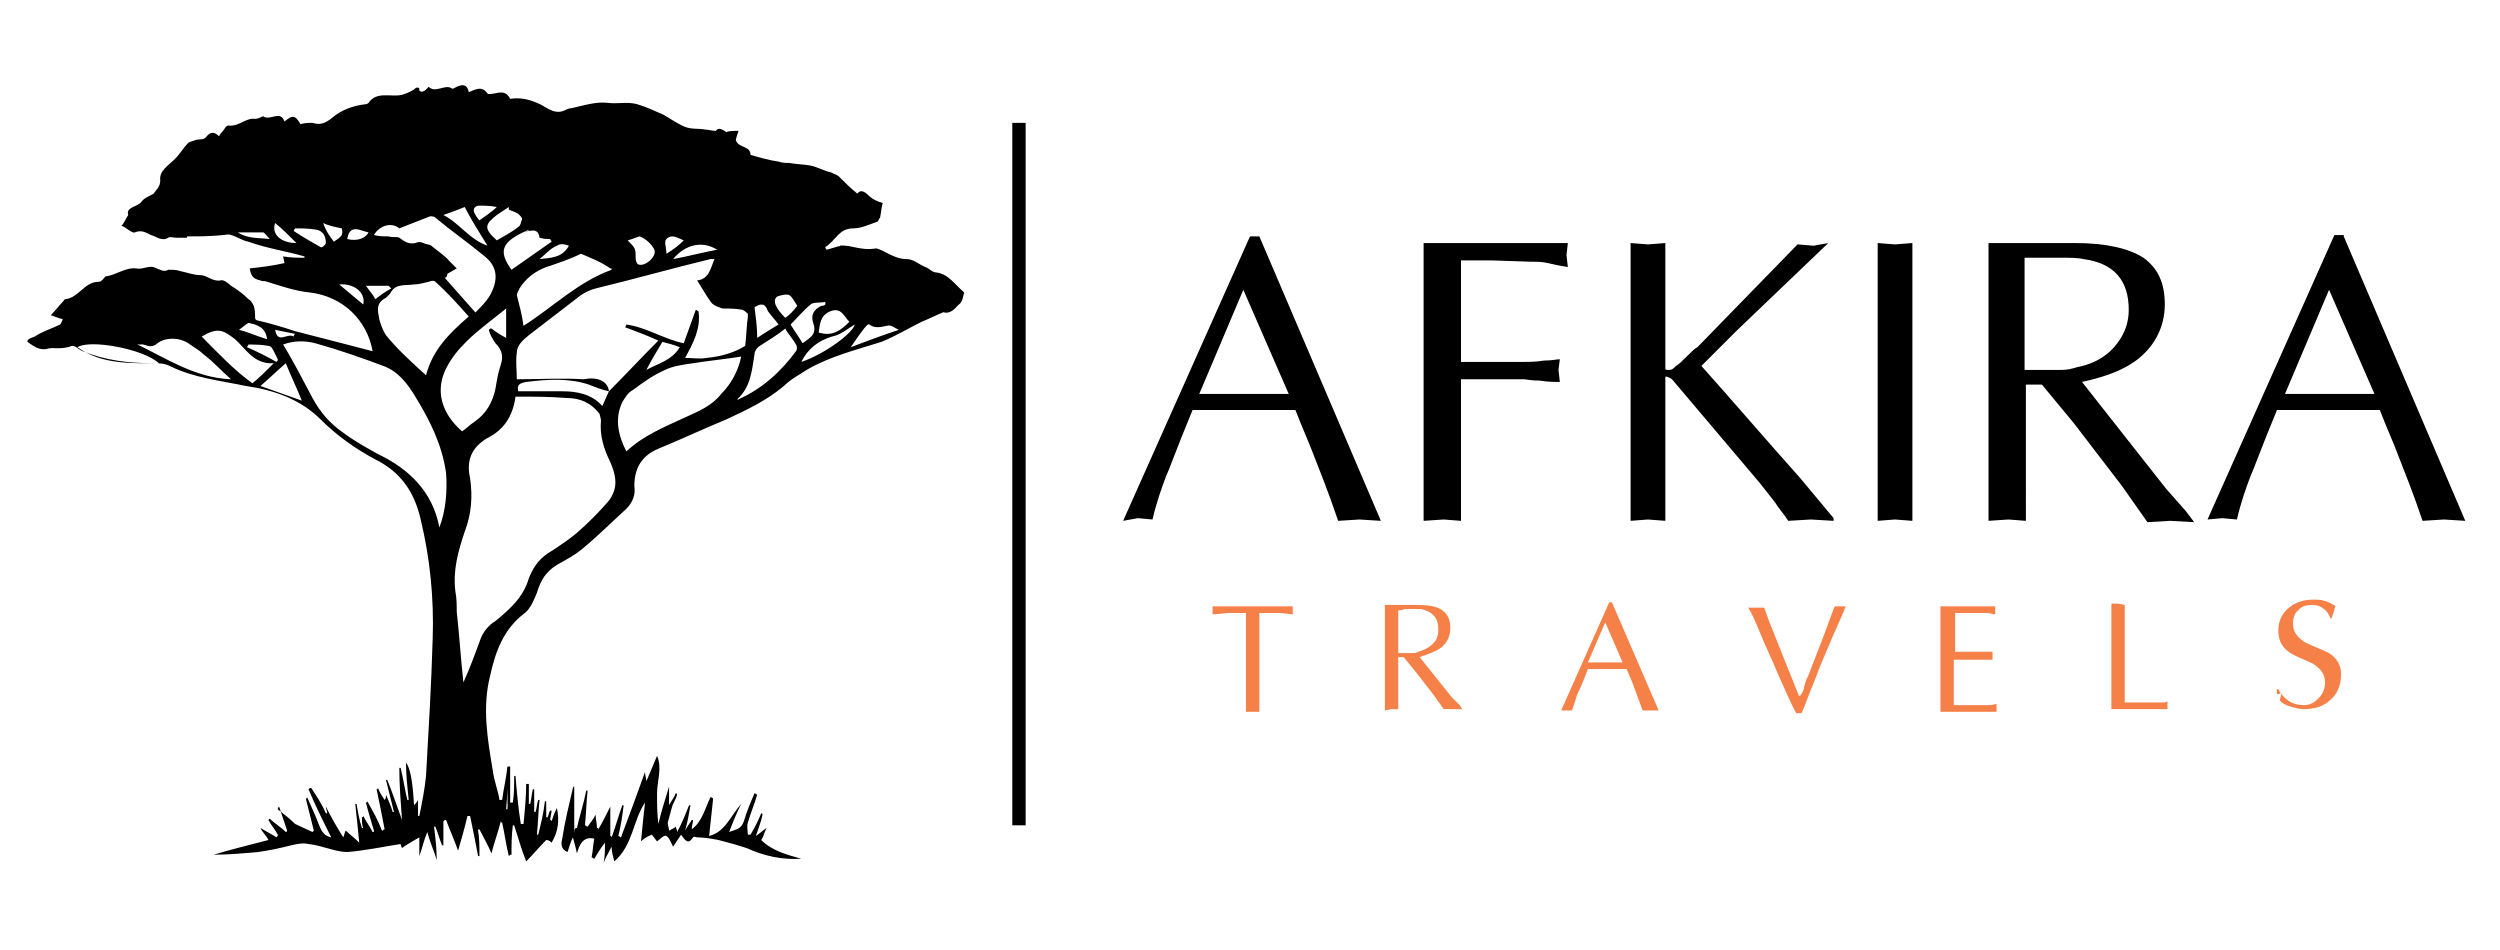
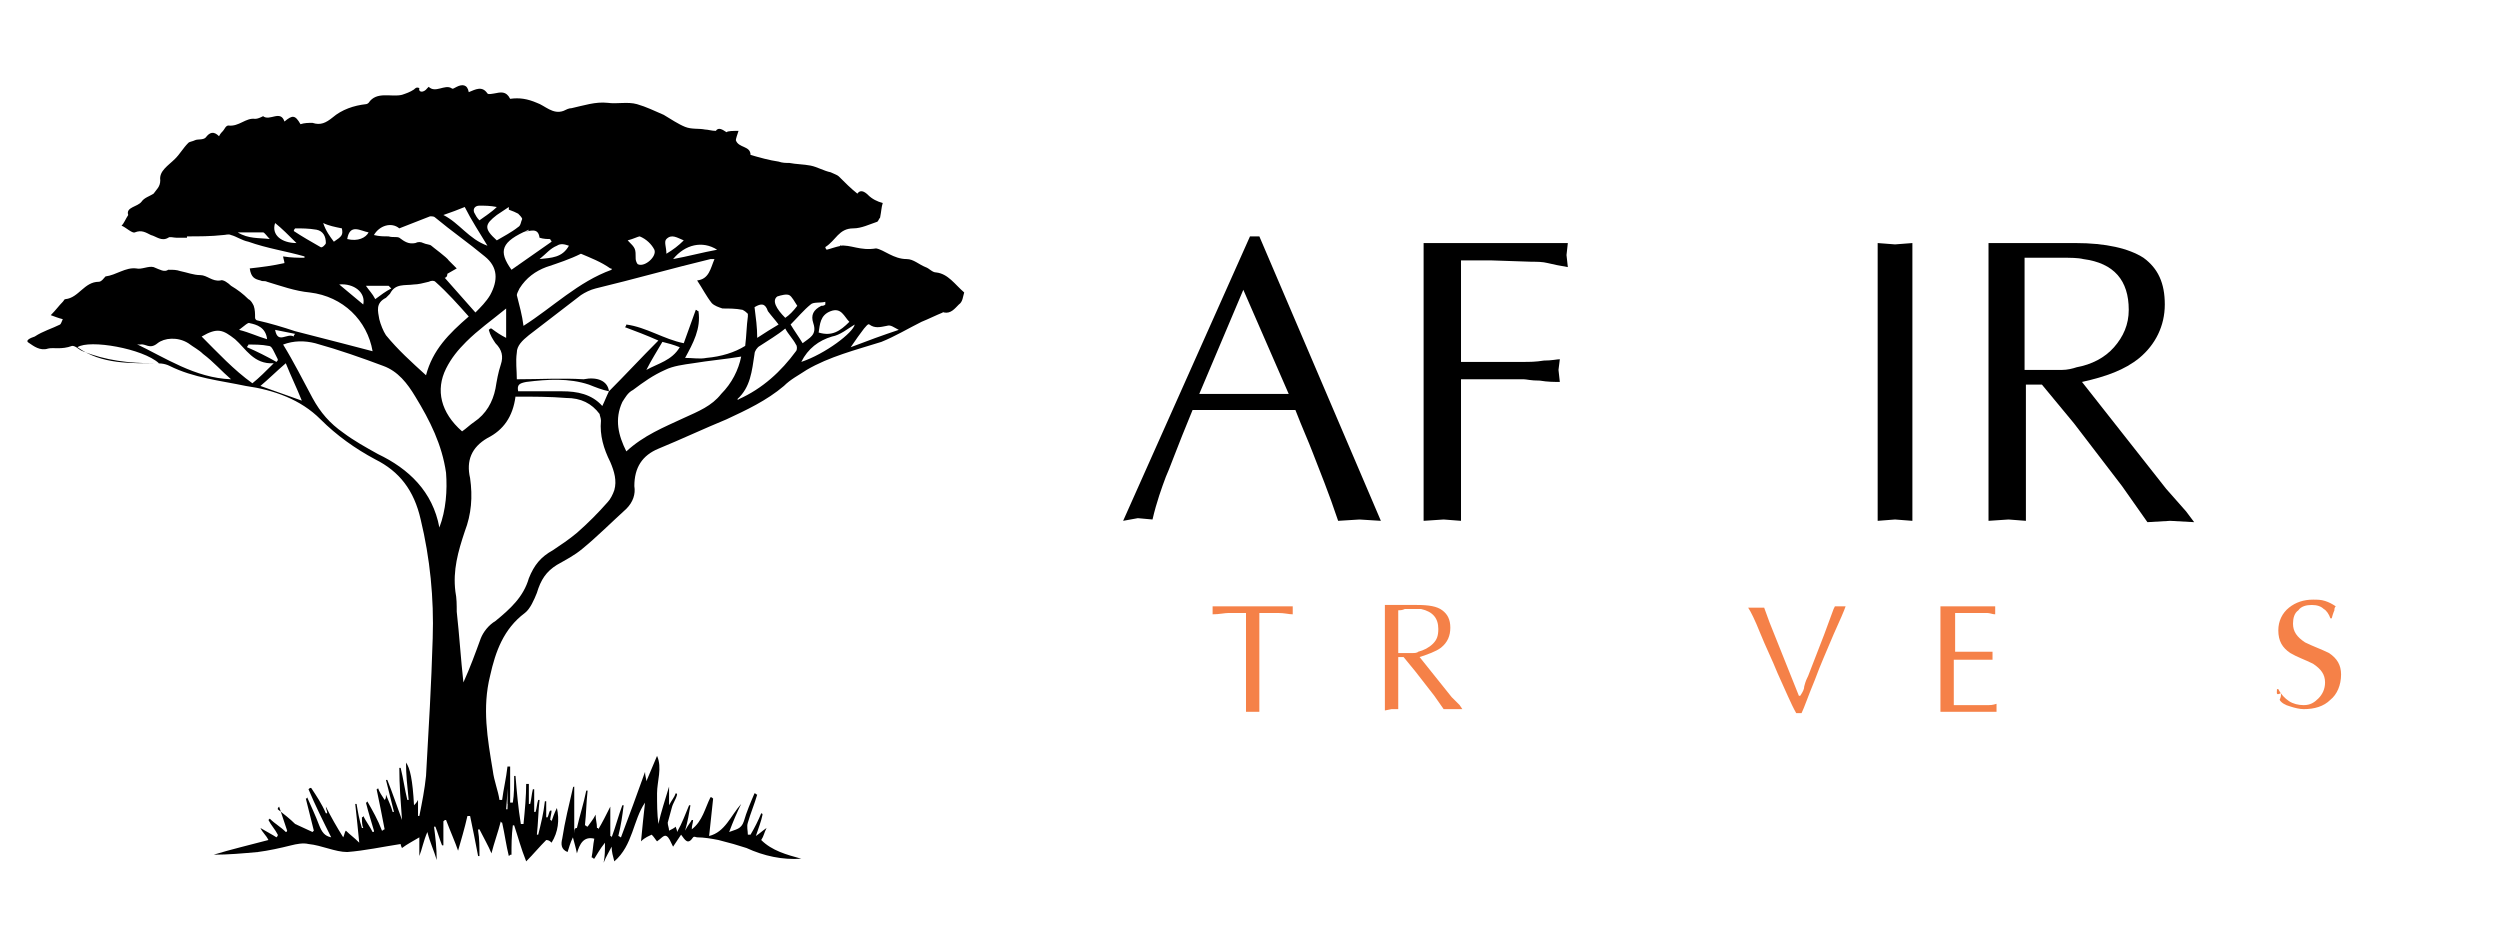
<svg xmlns="http://www.w3.org/2000/svg" version="1.1" id="Layer_1" x="0px" y="0px" viewBox="0 0 187.2 71.1" style="enable-background:new 0 0 187.2 71.1;" xml:space="preserve">
  <style type="text/css">
	.st0{fill:#F58148;}
	.st1{fill:none;stroke:#000000;stroke-miterlimit:10;}
</style>
  <g>
    <g>
      <path d="M94.3,17.7l9.1,21.3l-1.6-0.1l-1.6,0.1c-0.7-2.1-1.4-3.8-1.9-5.1c-0.3-0.8-0.8-1.9-1.3-3.2h-7.7c-1.2,2.9-1.8,4.6-2,5    c-0.3,0.8-0.7,1.9-1,3.2l-1.1-0.1L84.1,39l9.5-21.3H94.3z M96.5,29.5l-3.4-7.8l-3.3,7.8H96.5z" />
      <path d="M106.6,39V18.2h10.8l-0.1,0.9l0.1,0.9c-0.6-0.1-1.1-0.2-1.5-0.3c-0.4-0.1-0.8-0.1-1.2-0.1l-3-0.1h-2.3v7.6h4.7    c0.4,0,0.9,0,1.5-0.1c0.6,0,1-0.1,1.2-0.1l-0.1,0.8l0.1,0.9c-0.4,0-0.9,0-1.5-0.1c-0.7,0-1-0.1-1.2-0.1h-4.7V39l-1.3-0.1L106.6,39    z" />
-       <path d="M136.9,18.2l-6.9,6.6l-2.6,2.6c2.5,2.8,4.9,5.6,7.4,8.4l2.5,3V39l-1.7-0.1l-1.7,0.1c-0.3-0.5-0.7-0.9-1-1.4    c-0.4-0.5-0.7-0.9-1.1-1.4l-6.6-7.8c-0.1-0.1-0.2-0.1-0.4-0.2c-0.1,0-0.1,0-0.1,0.1V39l-1.3-0.1l-1.3,0.1V18.2l1.3,0.1l1.3-0.1    v9.4c0,0.1,0.1,0.1,0.3,0.1c0.2,0,0.3-0.1,0.5-0.3c0.2-0.1,0.5-0.4,1-0.9c0.2-0.2,0.4-0.4,0.6-0.5l7.5-7.7l1.2,0.1L136.9,18.2z" />
      <path d="M140.6,39V18.2l1.3,0.1l1.3-0.1V39l-1.3-0.1L140.6,39z" />
      <path d="M148.9,39V18.2h6.5c2.3,0,4,0.4,5.1,1.1c1.1,0.8,1.6,1.9,1.6,3.5c0,1.6-0.7,3-1.9,4c-1.1,0.9-2.5,1.4-4.3,1.8l6.3,8    l1.5,1.7l0.6,0.8l-1.8-0.1l-1.7,0.1l-1.9-2.7l-3.6-4.7l-2.4-2.9h-1.2V39l-1.3-0.1L148.9,39z M151.6,19.3v8.4c0.2,0,0.4,0,0.7,0    c0.3,0,0.6,0,0.9,0c0.4,0,0.9,0,1.2,0c0.4,0,0.8-0.1,1.1-0.2c1.1-0.2,2.1-0.7,2.8-1.5c0.7-0.8,1.1-1.7,1.1-2.8    c0-2.2-1.1-3.5-3.4-3.8c-0.4-0.1-1-0.1-1.6-0.1c-0.3,0-0.8,0-1.5,0C152.4,19.3,151.9,19.3,151.6,19.3z" />
-       <path d="M175.5,17.7l9.1,21.3l-1.6-0.1l-1.6,0.1c-0.7-2.1-1.4-3.8-1.9-5.1c-0.3-0.8-0.8-1.9-1.3-3.2h-7.7c-1.2,2.9-1.8,4.6-2,5    c-0.3,0.8-0.7,1.9-1,3.2l-1.1-0.1l-1.1,0.1l9.5-21.3H175.5z M177.8,29.5l-3.4-7.8l-3.3,7.8H177.8z" />
    </g>
    <g>
      <path class="st0" d="M94.3,45.9v7.4l-0.5,0l-0.5,0v-7.4c-0.6,0-1,0-1.3,0c-0.3,0-0.7,0.1-1.2,0.1l0-0.3l0-0.3h6l0,0.3l0,0.3    c-0.3,0-0.6-0.1-1.1-0.1C95.2,45.9,94.8,45.9,94.3,45.9z" />
      <path class="st0" d="M103.7,53.2v-7.9h2.4c0.9,0,1.5,0.1,1.9,0.4c0.4,0.3,0.6,0.7,0.6,1.3c0,0.6-0.2,1.1-0.7,1.5    c-0.4,0.3-1,0.5-1.6,0.7l2.4,3l0.6,0.6l0.2,0.3l-0.7,0l-0.7,0l-0.7-1l-1.4-1.8l-0.9-1.1h-0.4v3.9l-0.5,0L103.7,53.2z M104.7,45.7    v3.2c0.1,0,0.2,0,0.3,0c0.1,0,0.2,0,0.3,0c0.2,0,0.3,0,0.5,0c0.1,0,0.3,0,0.4-0.1c0.4-0.1,0.8-0.3,1.1-0.6    c0.3-0.3,0.4-0.6,0.4-1.1c0-0.8-0.4-1.3-1.3-1.5c-0.2,0-0.4,0-0.6,0c-0.1,0-0.3,0-0.6,0C105,45.7,104.8,45.7,104.7,45.7z" />
-       <path class="st0" d="M120.7,45.1l3.5,8.1l-0.6,0l-0.6,0c-0.3-0.8-0.5-1.4-0.7-1.9c-0.1-0.3-0.3-0.7-0.5-1.2h-2.9    c-0.4,1.1-0.7,1.7-0.8,1.9c-0.1,0.3-0.2,0.7-0.4,1.2l-0.4,0l-0.4,0l3.6-8.1H120.7z M121.5,49.6l-1.3-3l-1.3,3H121.5z" />
      <path class="st0" d="M135.4,50.6l1.2-3.1l0.7-1.9l0.1-0.2l0.4,0l0.4,0c-0.1,0.3-0.4,1-0.9,2.1c-0.5,1.2-1,2.3-1.4,3.4    c-0.5,1.2-0.8,2.1-1,2.5l-0.2,0l-0.2,0c-0.4-0.7-0.8-1.7-1.4-3c-0.4-1-0.9-2-1.3-3c-0.4-1-0.7-1.6-0.9-1.9l0.6,0l0.6,0l0.4,1.1    l0.8,2l1.4,3.5h0.1c0.2-0.3,0.3-0.5,0.3-0.7C135.2,51,135.3,50.8,135.4,50.6z" />
      <path class="st0" d="M146.4,45.9v2.9h1.8c0.1,0,0.3,0,0.6,0c0.2,0,0.4,0,0.4,0l0,0.3l0,0.3c-0.1,0-0.3,0-0.6,0c-0.2,0-0.4,0-0.5,0    h-1.8v3.4c0.2,0,0.6,0,1.2,0c0.6,0,0.9,0,0.9,0c0.2,0,0.4,0,0.5,0c0.1,0,0.3,0,0.6-0.1l0,0.3l0,0.3h-4.2v-7.9h4.1l0,0.3l0,0.3    c-0.2,0-0.4-0.1-0.6-0.1c-0.1,0-0.3,0-0.5,0l-1.2,0H146.4z" />
-       <path class="st0" d="M159.1,45.3v7.3c0.2,0,0.6,0,1.2,0c0.6,0,0.9,0,0.9,0c0.2,0,0.4,0,0.7,0c0.2,0,0.3,0,0.4-0.1l0,0.3l0,0.3    h-4.2v-7.9l0.5,0L159.1,45.3z" />
      <path class="st0" d="M170.5,51.6h0.1c0.2,0.4,0.5,0.7,0.8,0.9c0.3,0.2,0.7,0.3,1.1,0.3c0.5,0,0.8-0.2,1.1-0.5    c0.3-0.3,0.5-0.7,0.5-1.2c0-0.6-0.3-1-0.9-1.4c-0.6-0.3-1.2-0.5-1.7-0.8c-0.6-0.4-0.9-0.9-0.9-1.7c0-0.7,0.3-1.3,0.8-1.7    c0.5-0.4,1.1-0.6,1.8-0.6c0.3,0,0.6,0,0.9,0.1c0.3,0.1,0.5,0.2,0.8,0.4c-0.1,0.1-0.1,0.2-0.1,0.3c0,0-0.1,0.2-0.2,0.6h-0.1    c-0.1-0.3-0.3-0.6-0.5-0.7c-0.2-0.2-0.5-0.3-0.9-0.3c-0.4,0-0.8,0.1-1,0.4c-0.3,0.2-0.4,0.6-0.4,1c0,0.6,0.3,1,0.9,1.4    c0.6,0.3,1.2,0.5,1.8,0.8c0.6,0.4,0.9,0.9,0.9,1.6c0,0.8-0.3,1.5-0.8,1.9c-0.5,0.5-1.2,0.7-2,0.7c-0.3,0-0.7-0.1-1-0.2    c-0.4-0.1-0.7-0.3-0.8-0.5c0.1-0.2,0.1-0.3,0.1-0.5C170.4,52.1,170.5,51.9,170.5,51.6z" />
    </g>
  </g>
  <g>
    <path d="M31.4,64.1c0-0.5,0-0.9,0-1.4c-0.5,0.3-0.9,0.5-1.3,0.8C30,63.3,30,63.2,30,63.2c-1.3,0.2-2.7,0.5-4,0.6   c-0.9,0-1.9-0.5-2.9-0.6c-0.4-0.1-0.9,0-1.3,0.1c-0.8,0.2-1.7,0.4-2.5,0.5C18.2,63.9,17.1,64,16,64c1.3-0.4,2.6-0.7,4.1-1.1   c-0.2-0.4-0.4-0.5-0.6-0.9c0.5,0.3,0.9,0.5,1.2,0.7c0.1-0.1,0.1-0.1,0.1-0.2c-0.2-0.4-0.5-0.7-0.7-1.1l0.1-0.1   c0.4,0.4,0.8,0.6,1.2,1c0.1,0,0.1-0.1,0.1-0.1c-0.2-0.6-0.4-1.2-0.6-1.8c-0.1,0.1-0.1,0.1-0.1,0.2c0.5,0.4,0.9,0.7,1.3,1.1   c0.4,0.2,0.9,0.4,1.3,0.6c0.1-0.1,0.1-0.1,0.1-0.1c-0.2-0.8-0.4-1.6-0.6-2.4c0.1,0,0.1-0.1,0.1-0.1c0.3,0.7,0.6,1.3,0.9,2.1   c0.2,0.5,0.4,0.8,0.9,0.9c-0.6-1.2-1.2-2.4-1.7-3.6c0.1-0.1,0.1-0.1,0.2-0.1c0.4,0.6,0.8,1.2,1.1,1.9h0.1c0-0.2-0.1-0.3-0.1-0.5   c0.4,0.8,0.8,1.5,1.3,2.3c0.1-0.2,0.1-0.4,0.2-0.5c0.3,0.3,0.6,0.5,1,0.9c-0.1-1.1-0.2-1.9-0.3-2.9c0.1,0,0.1,0,0.1,0   c0.1,0.6,0.2,1.2,0.4,1.8c0.1,0,0.1,0,0.1,0c-0.1-0.2-0.1-0.5-0.1-0.8c0,0,0.1,0,0.1-0.1c0.2,0.4,0.5,0.8,0.7,1.2   c0.1,0,0.1,0,0.1-0.1c-0.2-0.7-0.4-1.3-0.6-2.1c0,0,0.1,0,0.1-0.1c0.4,0.7,0.8,1.4,1.1,2.2c0.1,0,0.1-0.1,0.2-0.1   c-0.2-1-0.4-2.1-0.6-3c0,0,0.1,0,0.1-0.1c0.1,0.3,0.3,0.6,0.5,0.9c0.1-0.1,0.1-0.2,0.1-0.4c0.2,0.5,0.4,0.9,0.5,1.3h0.1   c-0.2-0.8-0.4-1.6-0.6-2.4c0.1,0,0.1,0,0.1,0c0.4,1,0.7,1.9,1.1,3c-0.1-1.4-0.2-2.6-0.2-3.9c0.1,0,0.1,0,0.1,0   c0.2,0.8,0.3,1.6,0.5,2.4c0.1,0,0.1,0,0.1,0c-0.1-1-0.2-1.9-0.2-2.8c0.3,0.4,0.5,1.3,0.6,3.2c0.1-0.1,0.2-0.2,0.3-0.4   c0,0.4,0,0.8,0,1.2c0.1,0,0.1,0,0.1,0c0.2-1,0.4-2,0.5-3c0.2-3.5,0.4-6.9,0.5-10.3c0.1-3-0.2-6-0.9-8.9c-0.5-2.2-1.6-3.6-3.4-4.5   c-1.5-0.8-2.9-1.8-4.1-3c-1.5-1.5-3.5-2.2-5.6-2.5c-1.9-0.4-3.9-0.6-5.7-1.5c-0.4-0.2-0.8-0.2-1.2-0.2c-1.8,0-3.6-0.2-5.3-0.9   c-0.3-0.1-0.5-0.4-0.8-0.4C4.6,26.2,4,26,3.6,26.1c-0.6,0.2-1.1-0.2-1.4-0.4c-0.4-0.2,0.1-0.4,0.4-0.5c0.6-0.4,1.3-0.6,1.9-0.9   c0.1-0.1,0.1-0.2,0.2-0.4c-0.4-0.1-0.6-0.2-0.9-0.3c0.4-0.4,0.6-0.7,0.9-1c0.1-0.1,0.1-0.2,0.2-0.2c1-0.1,1.4-1.3,2.5-1.3   c0.2,0,0.4-0.3,0.5-0.4c0.8-0.1,1.5-0.7,2.3-0.6c0.4,0.1,0.9-0.2,1.3-0.1c0.5,0.2,0.8,0.4,1.1,0.2c0.4,0,0.6,0,0.9,0.1   c0.5,0.1,1,0.3,1.5,0.3s0.9,0.5,1.5,0.4c0.2-0.1,0.6,0.2,0.8,0.4c0.5,0.3,0.9,0.6,1.3,1c0.2,0.1,0.3,0.3,0.4,0.5   c0.1,0.3,0.1,0.6,0.1,0.9c0,0.1,0.1,0.2,0.2,0.2c0.9,0.2,1.9,0.5,2.8,0.8c1.2,0.3,2.3,0.6,3.5,0.9c0.8,0.2,1.5,0.4,2.3,0.6   c-0.4-2.3-2.2-4.1-4.7-4.4c-1.1-0.1-2.2-0.5-3.2-0.8c-0.2-0.1-0.3,0-0.5-0.1c-0.4-0.1-0.7-0.2-0.8-0.9c0.9-0.1,1.7-0.2,2.6-0.4   c0-0.1-0.1-0.4-0.1-0.5c0.6,0.1,1.1,0.1,1.6,0.1c0,0,0,0,0-0.1c-1.4-0.4-2.8-0.6-4.2-1.1c-0.5-0.1-0.9-0.4-1.3-0.5   c-0.2-0.1-0.4,0-0.6,0c-0.9,0.1-1.8,0.1-2.7,0.1c0-0.1,0,0,0,0.1c-0.3,0-0.5,0-0.8,0c-0.2,0-0.5-0.1-0.6,0   c-0.5,0.3-0.9-0.1-1.3-0.2c-0.4-0.2-0.7-0.4-1.2-0.2c-0.2,0.1-0.7-0.4-1-0.5c0.2-0.2,0.3-0.5,0.5-0.8c-0.2-0.6,0.7-0.6,1-1   c0.2-0.3,0.6-0.4,0.9-0.6c0.2-0.3,0.5-0.5,0.5-1c-0.1-0.7,0.6-1.1,1.1-1.6c0.4-0.4,0.6-0.8,1-1.2c0.1-0.1,0.3-0.1,0.5-0.2   c0.2-0.1,0.6,0,0.8-0.2c0.3-0.4,0.6-0.5,1-0.1c0.1-0.2,0.2-0.3,0.3-0.4s0.2-0.4,0.4-0.4c0.8,0.1,1.3-0.6,2-0.5   c0.2,0,0.4-0.1,0.6-0.2c0.5,0.4,1.3-0.5,1.6,0.4c0.6-0.5,0.8-0.5,1.2,0.2c0.3-0.1,0.6-0.1,0.9-0.1c0.6,0.2,1,0,1.5-0.4   c0.7-0.6,1.6-0.9,2.5-1c0.1,0,0.2-0.1,0.2-0.1c0.6-0.9,1.7-0.4,2.5-0.6c0.3-0.1,0.6-0.2,0.9-0.4c0.1-0.1,0.2-0.2,0.4-0.1   C31.3,6.9,31.7,7,32,6.6l0.1-0.1c0.5,0.5,1.2-0.2,1.7,0.1c0.1,0.1,0.2,0,0.4-0.1c0.4-0.2,0.8-0.2,0.9,0.4c0.5-0.2,1-0.5,1.4,0.1   c0.1,0.1,0.4,0,0.5,0c0.5-0.1,0.9-0.2,1.2,0.4c0.7-0.1,1.3,0,2,0.3c0.6,0.2,1.2,0.9,2,0.6c0.2-0.1,0.4-0.2,0.6-0.2   c0.9-0.2,1.8-0.5,2.7-0.4c0.7,0.1,1.5-0.1,2.2,0.1s1.3,0.5,2,0.8c0.5,0.3,1.1,0.7,1.6,0.9c0.5,0.2,1,0.1,1.5,0.2   c0.2,0,0.5,0.1,0.8,0.1c0.2-0.3,0.5-0.1,0.8,0.1c0.1-0.1,0.5-0.1,0.9-0.1c-0.1,0.3-0.2,0.6-0.2,0.7c0.2,0.6,1.1,0.4,1.1,1.1   c0.7,0.2,1.4,0.4,2.1,0.5c0.3,0.1,0.5,0.1,0.8,0.1c0.5,0.1,1.1,0.1,1.6,0.2c0.5,0.1,1,0.4,1.5,0.5c0.2,0.1,0.5,0.2,0.6,0.3   c0.5,0.5,0.9,0.9,1.4,1.3c0.2-0.3,0.5-0.2,0.8,0.1c0.3,0.3,0.7,0.5,1.1,0.6c-0.1,0.3-0.1,0.6-0.2,1.1c-0.1,0.1-0.1,0.2-0.2,0.3   c-0.6,0.2-1.2,0.5-1.8,0.5c-1.1,0-1.3,0.9-2.1,1.4c0,0.1,0.1,0.2,0.1,0.2c0.4-0.1,0.6-0.2,1.1-0.3c-0.1-0.1-0.1,0-0.1,0   c0.8-0.1,1.5,0.4,2.7,0.2c0.6,0.1,1.3,0.8,2.3,0.8c0.5,0,0.9,0.4,1.4,0.6c0.3,0.1,0.5,0.4,0.8,0.4c0.9,0.1,1.4,0.9,2.1,1.5   c-0.1,0.3-0.1,0.7-0.4,0.9c-0.3,0.3-0.6,0.7-1.1,0.6c-0.1,0-0.1-0.1-0.1,0c-0.5,0.2-1.1,0.5-1.6,0.7c-1,0.5-2,1.1-3,1.5   c-1.9,0.6-3.9,1.1-5.6,2.1c-0.6,0.4-1.2,0.7-1.7,1.2c-1.3,1.1-2.8,1.8-4.3,2.5c-1.7,0.7-3.4,1.5-5.1,2.2c-1.2,0.5-1.8,1.4-1.8,2.8   c0.1,0.6-0.1,1.2-0.6,1.7c-1.1,1-2.2,2.1-3.3,3c-0.6,0.5-1.2,0.8-1.9,1.2c-0.8,0.5-1.2,1.1-1.5,2.1c-0.2,0.5-0.5,1.2-0.9,1.5   c-1.6,1.2-2.2,2.9-2.6,4.7c-0.6,2.4-0.2,4.7,0.2,7.1c0.1,0.8,0.4,1.5,0.5,2.2c0.1,0,0.1,0,0.2,0c0.1-0.8,0.3-1.6,0.4-2.5h0.1   c-0.1,1.1-0.1,2.2-0.2,3.2c0.1,0,0.1,0,0.1,0c0-0.2,0-0.5,0.1-0.9c0.1,0.3,0.1,0.4,0.1,0.5H38c0-0.9,0-1.8,0-2.8c0.1,0,0.1,0,0.2,0   c0,0.9,0,1.8,0,2.7c0.1,0,0.1,0,0.2,0c0.1-0.6,0.1-1.3,0.1-2h0.1c0.1,1.2,0.2,2.4,0.4,3.6c0.1,0,0.1,0,0.2,0c0.1-1,0.2-2.1,0.2-3   c0.1,0,0.1,0,0.2,0c0,0.5,0,1,0,1.5c0.1,0,0.1,0,0.1,0c0.1-0.4,0.1-0.7,0.2-1.1h0.1c0,0.6,0,1.1,0,1.7h0.1c0.1-0.3,0.1-0.6,0.2-0.9   c0,0,0,0,0.1,0c-0.1,0.9-0.1,1.7-0.2,2.6c0.1,0,0.1,0,0.1,0c0.2-0.8,0.4-1.6,0.5-2.5h0.1c0,0.4,0,0.8,0,1.2c0.1,0,0.1,0,0.1,0   c0.1-0.2,0.1-0.4,0.2-0.5h0.1c0,0.2-0.1,0.5-0.1,0.7c0.1,0,0.1,0.1,0.1,0.1c0.1-0.3,0.2-0.6,0.4-1c0.2,0.9,0.1,1.8-0.4,2.6   c-0.1-0.1-0.2-0.2-0.4-0.2c-0.5,0.5-1,1.1-1.5,1.6c-0.4-1-0.6-1.8-0.9-2.7c-0.1,0-0.1,0-0.1,0c-0.1,0.8-0.1,1.5-0.1,2.2   c-0.1,0-0.1,0-0.2,0.1c-0.2-0.8-0.3-1.6-0.5-2.5c-0.1,0-0.1-0.1-0.1-0.1c-0.2,0.8-0.5,1.6-0.7,2.4c-0.2-0.5-0.6-1.2-0.9-1.8   c-0.1,0-0.1,0-0.1,0.1c0.1,0.6,0.1,1.2,0.1,1.9h-0.1c-0.2-1-0.4-2.1-0.6-3c-0.1,0-0.1,0-0.2,0c-0.2,0.9-0.5,1.9-0.7,2.6   c-0.2-0.6-0.6-1.5-0.9-2.3c-0.1,0-0.1,0-0.2,0.1c0,0.6,0,1.2,0,1.8c-0.1,0-0.1,0-0.1,0c-0.2-0.5-0.3-0.9-0.5-1.4   c-0.1,0-0.1,0-0.1,0c0.1,0.8,0.2,1.6,0.2,2.5c-0.2-0.7-0.5-1.3-0.7-2.1C31.7,63,31.6,63.6,31.4,64.1C31.5,64.1,31.4,64.1,31.4,64.1   z M45.6,29.3c1.2-1.2,2.4-2.5,3.7-3.8c-0.9-0.4-1.7-0.7-2.5-1c0.1-0.1,0.1-0.2,0.1-0.2c1.5,0.2,2.8,1.1,4.3,1.4   c0.3-0.8,0.6-1.7,0.9-2.5c0.1,0,0.1,0.1,0.2,0.1c0.2,1.3-0.4,2.4-1,3.5c0.6,0,1.1,0.1,1.6,0c1.1-0.1,2.1-0.4,2.9-0.9   c0.1-0.8,0.1-1.5,0.2-2.2c0-0.1,0-0.2,0-0.2c-0.1-0.1-0.2-0.2-0.4-0.3c-0.5-0.1-1-0.1-1.5-0.1c-0.3-0.1-0.6-0.2-0.8-0.4   c-0.4-0.5-0.7-1.1-1.1-1.7c0.9-0.1,1-0.9,1.3-1.6c-0.1,0-0.2,0-0.3,0c-2.9,0.7-5.7,1.5-8.6,2.2c-0.4,0.1-0.8,0.3-1.1,0.5   c-1.3,1-2.6,2-3.9,3c-0.5,0.4-0.9,0.8-0.9,1.3c-0.1,0.7,0,1.3,0,2c1.7,0,3.4-0.1,5,0C44.7,28.2,45.5,28.5,45.6,29.3   c-0.5-0.1-1-0.3-1.5-0.5c-1.5-0.5-3.1-0.4-4.7-0.2c-0.5,0.1-0.7,0.2-0.6,0.7c1.1,0,2.2,0,3.3,0c1.1,0,2.2,0.2,3,1.1   C45.3,30,45.4,29.7,45.6,29.3z M38.6,29.7c-0.2,1.5-0.9,2.5-2.1,3.1c-1.2,0.7-1.6,1.7-1.3,3c0.2,1.4,0.1,2.7-0.4,4   c-0.5,1.5-0.9,2.9-0.7,4.5c0.1,0.5,0.1,1,0.1,1.5c0.2,1.8,0.3,3.5,0.5,5.3c0.5-1.1,0.9-2.2,1.3-3.3c0.2-0.5,0.6-1,1.1-1.3   c1.1-0.9,2.1-1.8,2.5-3.2c0.4-1,0.9-1.6,1.8-2.1c0.6-0.4,1.2-0.8,1.8-1.3c0.8-0.7,1.6-1.5,2.3-2.3c0.2-0.2,0.4-0.6,0.5-0.9   c0.2-0.7,0-1.4-0.3-2.1c-0.5-1-0.8-2-0.7-3.1c0-0.2-0.1-0.4-0.1-0.5c-0.6-0.8-1.4-1.2-2.5-1.2C41.2,29.7,39.9,29.7,38.6,29.7z    M32.9,39.5c0.5-1.3,0.6-2.8,0.5-4.1c-0.3-2.1-1.2-3.9-2.3-5.7c-0.6-1-1.3-1.9-2.4-2.3c-1.6-0.6-3.3-1.2-5.1-1.7   c-0.8-0.2-1.6-0.2-2.4,0.1c0.8,1.3,1.5,2.7,2.2,4c0.6,1.1,1.3,1.9,2.3,2.6c0.8,0.6,1.7,1.1,2.6,1.6C30.6,35.1,32.4,36.8,32.9,39.5z    M46.9,33.8c1.3-1.2,2.8-1.8,4.3-2.5c1.1-0.5,2.1-0.9,2.8-1.8c0.8-0.8,1.3-1.8,1.5-2.8c-1.2,0.2-2.4,0.3-3.6,0.5   c-0.7,0.1-1.5,0.2-2.1,0.5c-0.9,0.4-1.6,0.9-2.4,1.5c-0.4,0.2-0.6,0.6-0.8,0.9C46,31.4,46.3,32.6,46.9,33.8z M35.1,23.7   c-0.8-0.9-1.6-1.8-2.5-2.6c-0.1-0.1-0.3-0.1-0.5,0c-0.4,0.1-0.8,0.2-1.1,0.2c-0.7,0.1-1.4-0.1-1.8,0.7c-0.1,0.1-0.2,0.2-0.3,0.3   c-0.8,0.4-0.6,1-0.5,1.6c0.1,0.4,0.3,0.9,0.5,1.2c0.9,1.1,1.9,2,3,3C32.4,26.2,33.6,25,35.1,23.7z M37.9,25.3c0-0.7,0-1.4,0-2.2   c-1.1,0.9-2.1,1.6-3,2.5c-0.6,0.6-1.1,1.2-1.5,2c-0.8,1.6-0.4,3.3,1.2,4.7c0.3-0.2,0.6-0.5,0.9-0.7c0.9-0.6,1.4-1.5,1.6-2.5   c0.1-0.6,0.2-1.2,0.4-1.8c0.2-0.6,0.1-1.1-0.4-1.6c-0.2-0.3-0.4-0.6-0.5-1c0.1-0.1,0.1-0.1,0.2-0.1C37.2,24.9,37.5,25.1,37.9,25.3z    M33.3,20.8c0.8,0.9,1.5,1.7,2.3,2.6c0.4-0.4,0.8-0.8,1.1-1.3c0.6-1.1,0.6-2.1-0.4-2.9c-1.2-1-2.5-1.9-3.7-2.9   c-0.1-0.1-0.2-0.1-0.4-0.1c-0.8,0.3-1.5,0.6-2.3,0.9c-0.6-0.5-1.5-0.2-1.9,0.5c0.4,0.1,0.7,0.1,1.1,0.1c0.3,0.1,0.6,0,0.8,0.1   c0.4,0.3,0.7,0.5,1.2,0.4c0.2-0.1,0.4-0.1,0.6,0c0.2,0.1,0.5,0.1,0.6,0.2c0.1,0.1,1.2,0.9,1.3,1.1c0.2,0.2,0.4,0.4,0.6,0.6   c-0.2,0.1-0.5,0.3-0.7,0.4C33.5,20.7,33.4,20.8,33.3,20.8z M43.5,19c-0.8,0.4-1.7,0.7-2.6,1c-0.8,0.3-1.5,0.8-2,1.6   c-0.1,0.2-0.2,0.4-0.2,0.5c0.2,0.8,0.4,1.5,0.5,2.3c2.2-1.4,4.1-3.3,6.6-4.2c0-0.1,0-0.1-0.1-0.1C45,19.6,44.2,19.3,43.5,19z    M55.2,29.9c0.1,0,0.1,0.1,0.1,0c1.8-0.8,3.2-2.1,4.3-3.6c0.1-0.1,0.1-0.4,0-0.5c-0.2-0.4-0.6-0.8-0.8-1.2   c-0.6,0.5-1.3,0.9-1.9,1.3c-0.2,0.1-0.4,0.4-0.4,0.6C56.3,27.8,56.2,29,55.2,29.9z M20.5,27.2c-1.5,0.1-2.1-1.1-2.9-1.8   c-0.9-0.7-1.3-0.9-2.5-0.2c1.2,1.2,2.4,2.5,3.8,3.5C19.4,28.3,19.9,27.8,20.5,27.2z M17.3,28.4c-0.7-0.6-1.3-1.3-2.1-1.9   c-0.3-0.3-0.7-0.5-1.1-0.8c-0.8-0.5-1.8-0.4-2.3,0c-0.6,0.5-0.9,0-1.3,0.1c-0.1,0-0.3,0-0.4-0.1C12.4,26.8,14.6,28.3,17.3,28.4z    M39.6,17.2c-2.1,0.9-2.3,1.6-1.3,3c1-0.7,2-1.4,3-2.1c0-0.1-0.1-0.1-0.1-0.2c-0.2,0-0.5,0-0.8-0.1c-0.1-0.8-0.7-0.5-1.3-0.4   C39.5,17.3,39.6,17.3,39.6,17.2z M11.9,27.2c-1.2-1.1-5.2-1.8-6.1-1.2C7.6,27.3,9.8,27.2,11.9,27.2z M38.1,15.7c0-0.1,0-0.1,0-0.2   c-0.3,0.2-0.6,0.4-0.9,0.6c-0.9,0.7-1,1,0,1.9c0.5-0.3,1.1-0.6,1.6-1c0.2-0.1,0.2-0.4,0.3-0.6c0-0.1-0.2-0.3-0.3-0.4   C38.6,15.9,38.4,15.8,38.1,15.7z M21.4,27.2c-0.7,0.6-1.3,1.2-1.9,1.7c1.1,0.4,2,0.7,3.1,1.1C22.2,29,21.8,28.2,21.4,27.2z    M61.8,22.8c0-0.1,0-0.1,0-0.2c-0.4,0.1-0.9,0-1.1,0.2c-0.5,0.4-1,1-1.5,1.5c0.3,0.5,0.6,0.9,0.9,1.4c0.5-0.4,1.1-0.6,0.8-1.5   c-0.2-0.6,0-1,0.6-1.3C61.6,22.9,61.7,22.9,61.8,22.8z M36.5,18.4c-0.6-1-1.2-1.9-1.7-2.9c-0.5,0.2-1,0.4-1.6,0.6   C34.4,16.7,35.1,17.9,36.5,18.4z M63.6,24.1c-0.4-0.4-0.6-1.1-1.4-0.8s-0.8,1-0.9,1.6C62.3,25.2,62.9,24.8,63.6,24.1z M56.5,23   c0.1,0.8,0.2,1.5,0.2,2.3c0.6-0.4,1.1-0.7,1.6-1c-0.3-0.4-0.5-0.6-0.8-1C57.3,22.7,57,22.7,56.5,23z M47,18   c0.6,0.6,0.6,0.6,0.6,1.4c0,0.1,0.1,0.4,0.2,0.4c0.5,0.2,1.4-0.6,1.2-1.1c-0.2-0.4-0.6-0.8-1.1-1C47.8,17.7,47.4,17.9,47,18z    M63.7,26c1.3-0.5,2.4-0.9,3.6-1.3c-0.4-0.2-0.6-0.4-0.9-0.3c-0.5,0.1-0.9,0.2-1.3-0.1c-0.1-0.1-0.3,0.2-0.4,0.3   C64.4,25,64.1,25.4,63.7,26z M60,27.1c1.8-0.6,3.9-2.2,4-2.8c-0.5,0.3-1.1,0.8-1.7,0.9C61.3,25.5,60.5,26.1,60,27.1z M49.6,25.6   c-0.4,0.7-0.8,1.3-1.2,2.1c0.9-0.5,1.9-0.7,2.5-1.7C50.4,25.8,50,25.7,49.6,25.6z M22.1,17.1c-0.1,0.1-0.1,0.2-0.1,0.2   c0.6,0.4,1.3,0.8,2,1.2c0.1,0.1,0.4-0.2,0.4-0.3c0-0.5-0.2-0.9-0.7-1C23.1,17.1,22.6,17.1,22.1,17.1z M59.7,22.9   c-0.2-0.3-0.4-0.7-0.6-0.8c-0.2-0.1-0.6,0-0.9,0.1c-0.4,0.3-0.1,0.9,0.6,1.6C59.1,23.6,59.4,23.3,59.7,22.9z M50.4,19.4   c1.1-0.2,2.2-0.5,3.3-0.7C52.6,18,51.3,18.3,50.4,19.4z M20.7,27.1c0.1-0.1,0.1-0.1,0.1-0.2c-0.1-0.2-0.2-0.4-0.3-0.6   c-0.1-0.2-0.2-0.4-0.4-0.4c-0.5-0.1-1-0.1-1.5-0.1c0,0.1-0.1,0.1-0.1,0.2C19.2,26.3,20,26.7,20.7,27.1z M40.4,19.4   c0.9-0.1,1.7-0.1,2.2-1c-0.3-0.1-0.6-0.2-0.9,0C41.2,18.6,40.9,19,40.4,19.4z M20,25.4c-0.1-0.9-0.8-1.1-1.3-1.2   c-0.1-0.1-0.4,0.2-0.8,0.5C18.7,24.9,19.3,25.2,20,25.4z M27.2,22.8c0.2-0.9-0.7-1.6-1.8-1.5C26,21.8,26.6,22.3,27.2,22.8z    M28.1,22.4c0.4-0.3,0.8-0.6,1.2-0.8c-0.1-0.1-0.1-0.1-0.2-0.2c-0.5,0-1.1,0-1.7,0C27.6,21.7,27.9,22,28.1,22.4z M20.6,16.7   c-0.3,0.9,0.5,1.5,1.6,1.5C21.6,17.6,21.1,17.1,20.6,16.7z M37.2,15.5c-0.5-0.1-0.9-0.1-1.3-0.1c-0.3,0-0.5,0.2-0.4,0.5   c0.1,0.2,0.2,0.4,0.4,0.6C36.3,16.2,36.8,15.9,37.2,15.5z M51.2,18c-0.5-0.2-0.9-0.5-1.3-0.1c-0.2,0.2,0,0.6,0,1.1   C50.4,18.7,50.8,18.4,51.2,18z M25,18.1c0.6-0.4,0.7-0.5,0.6-1c-0.5-0.1-1-0.2-1.4-0.4C24.4,17.3,24.7,17.7,25,18.1z M26,17.9   c0.8,0.2,1.4-0.1,1.6-0.5C27,17.3,26.2,16.7,26,17.9z M17.8,17.4c0.8,0.5,1.6,0.4,2.4,0.5c-0.2-0.2-0.4-0.5-0.5-0.5   C19.1,17.4,18.4,17.4,17.8,17.4z M22,25.2c0-0.1,0-0.1,0.1-0.2c-0.5-0.1-1-0.2-1.5-0.3C20.8,25.8,21.5,24.9,22,25.2z" />
    <path d="M43.2,62c0.2-0.9,0.5-1.8,0.7-2.8c0.1,0,0.1,0,0.1,0c-0.1,0.9-0.1,1.7-0.2,2.6c0.1,0,0.1,0.1,0.2,0.1   c0.2-0.3,0.4-0.5,0.6-0.9c0,0.4,0.1,0.6,0.1,1c0.1,0,0.1,0,0.1,0.1c0.3-0.5,0.6-1.1,0.9-1.7c0,0.8,0,1.5,0,2.2c0,0,0.1,0,0.1,0.1   c0.3-0.8,0.5-1.6,0.8-2.4h0.1c-0.1,0.8-0.2,1.5-0.4,2.3c0.1,0,0.1,0.1,0.2,0.1c0.6-1.6,1.2-3.2,1.8-4.9c0,0.3,0.1,0.5,0.1,0.7   c0.3-0.7,0.5-1.2,0.8-1.9c0.4,0.9,0,1.9,0,2.8c0,0.8,0,1.5,0.1,2.3c0.2-0.9,0.5-1.8,0.8-2.8c0,0.5,0,0.9,0,1.4   c0.2-0.4,0.4-0.6,0.5-0.9c0,0,0.1,0,0.1,0.1c-0.1,0.4-0.3,0.6-0.4,1c-0.1,0.4-0.2,0.7-0.3,1.1c0,0.2,0.1,0.4,0.1,0.6   c0.2-0.1,0.4-0.2,0.5-0.3c0,0.1,0.1,0.2,0.1,0.4c0.4-0.7,0.6-1.3,0.9-2h0.1c-0.1,0.6-0.2,1.2-0.4,1.9c0.2-0.4,0.4-0.6,0.5-0.8h0.1   c0,0.2-0.1,0.4-0.1,0.7c0.8-0.6,1-1.6,1.4-2.4c0.1,0,0.1,0,0.2,0.1c-0.1,0.9-0.2,1.8-0.3,2.8c1.2-0.3,1.6-1.5,2.4-2.4   c-0.3,0.6-0.6,1.3-0.9,2.1c0.5-0.2,0.9-0.2,1.1-0.8c0.2-0.7,0.5-1.4,0.8-2.1c0.1,0,0.1,0.1,0.2,0.1c-0.2,0.7-0.5,1.4-0.7,2.1   c-0.1,0.3,0,0.6,0,0.9c0.1,0,0.1,0,0.2,0c0.3-0.5,0.6-1.1,0.8-1.6c0.1,0,0.1,0.1,0.1,0.1c-0.1,0.5-0.3,1-0.5,1.6   c0.3-0.2,0.5-0.4,0.8-0.6c-0.2,0.4-0.2,0.6-0.4,0.9c0.8,0.8,1.9,1.1,3,1.4c-1.4,0.1-2.8-0.2-4.1-0.8c-0.6-0.2-1.3-0.4-2.1-0.6   c-0.5-0.1-1.1-0.2-1.6-0.2c-0.1,0-0.2-0.1-0.3,0c-0.4,0.6-0.6,0.2-0.9-0.2c-0.2,0.3-0.4,0.6-0.6,0.9c-0.2-0.4-0.3-0.7-0.5-0.8   c-0.2-0.1-0.4,0.2-0.7,0.4c-0.1-0.1-0.2-0.3-0.4-0.5c-0.2,0.1-0.5,0.2-0.8,0.5c0.1-1.1,0.2-2,0.3-2.9c-0.9,1.3-0.9,3.2-2.3,4.4   c-0.1-0.4-0.2-0.7-0.2-1.1c-0.2,0.4-0.4,0.7-0.6,1.2c0.1-0.5,0.1-0.9,0.1-1.5c-0.4,0.5-0.6,0.9-0.8,1.2c-0.1,0-0.1-0.1-0.2-0.1   c0.1-0.5,0.1-0.9,0.2-1.4c-0.8-0.2-1.1,0.4-1.3,1.1c-0.1-0.5-0.2-0.8-0.3-1.2c-0.2,0.4-0.3,0.8-0.4,1.1c-0.5-0.2-0.5-0.6-0.4-1   c0.2-1.3,0.5-2.5,0.8-3.8c0-0.1,0.1-0.1,0.1-0.1c0,1.2,0,2.3,0,3.5C43,62,43.1,62,43.2,62z" />
  </g>
-   <line class="st1" x1="76.3" y1="9.2" x2="76.3" y2="61.8" />
</svg>